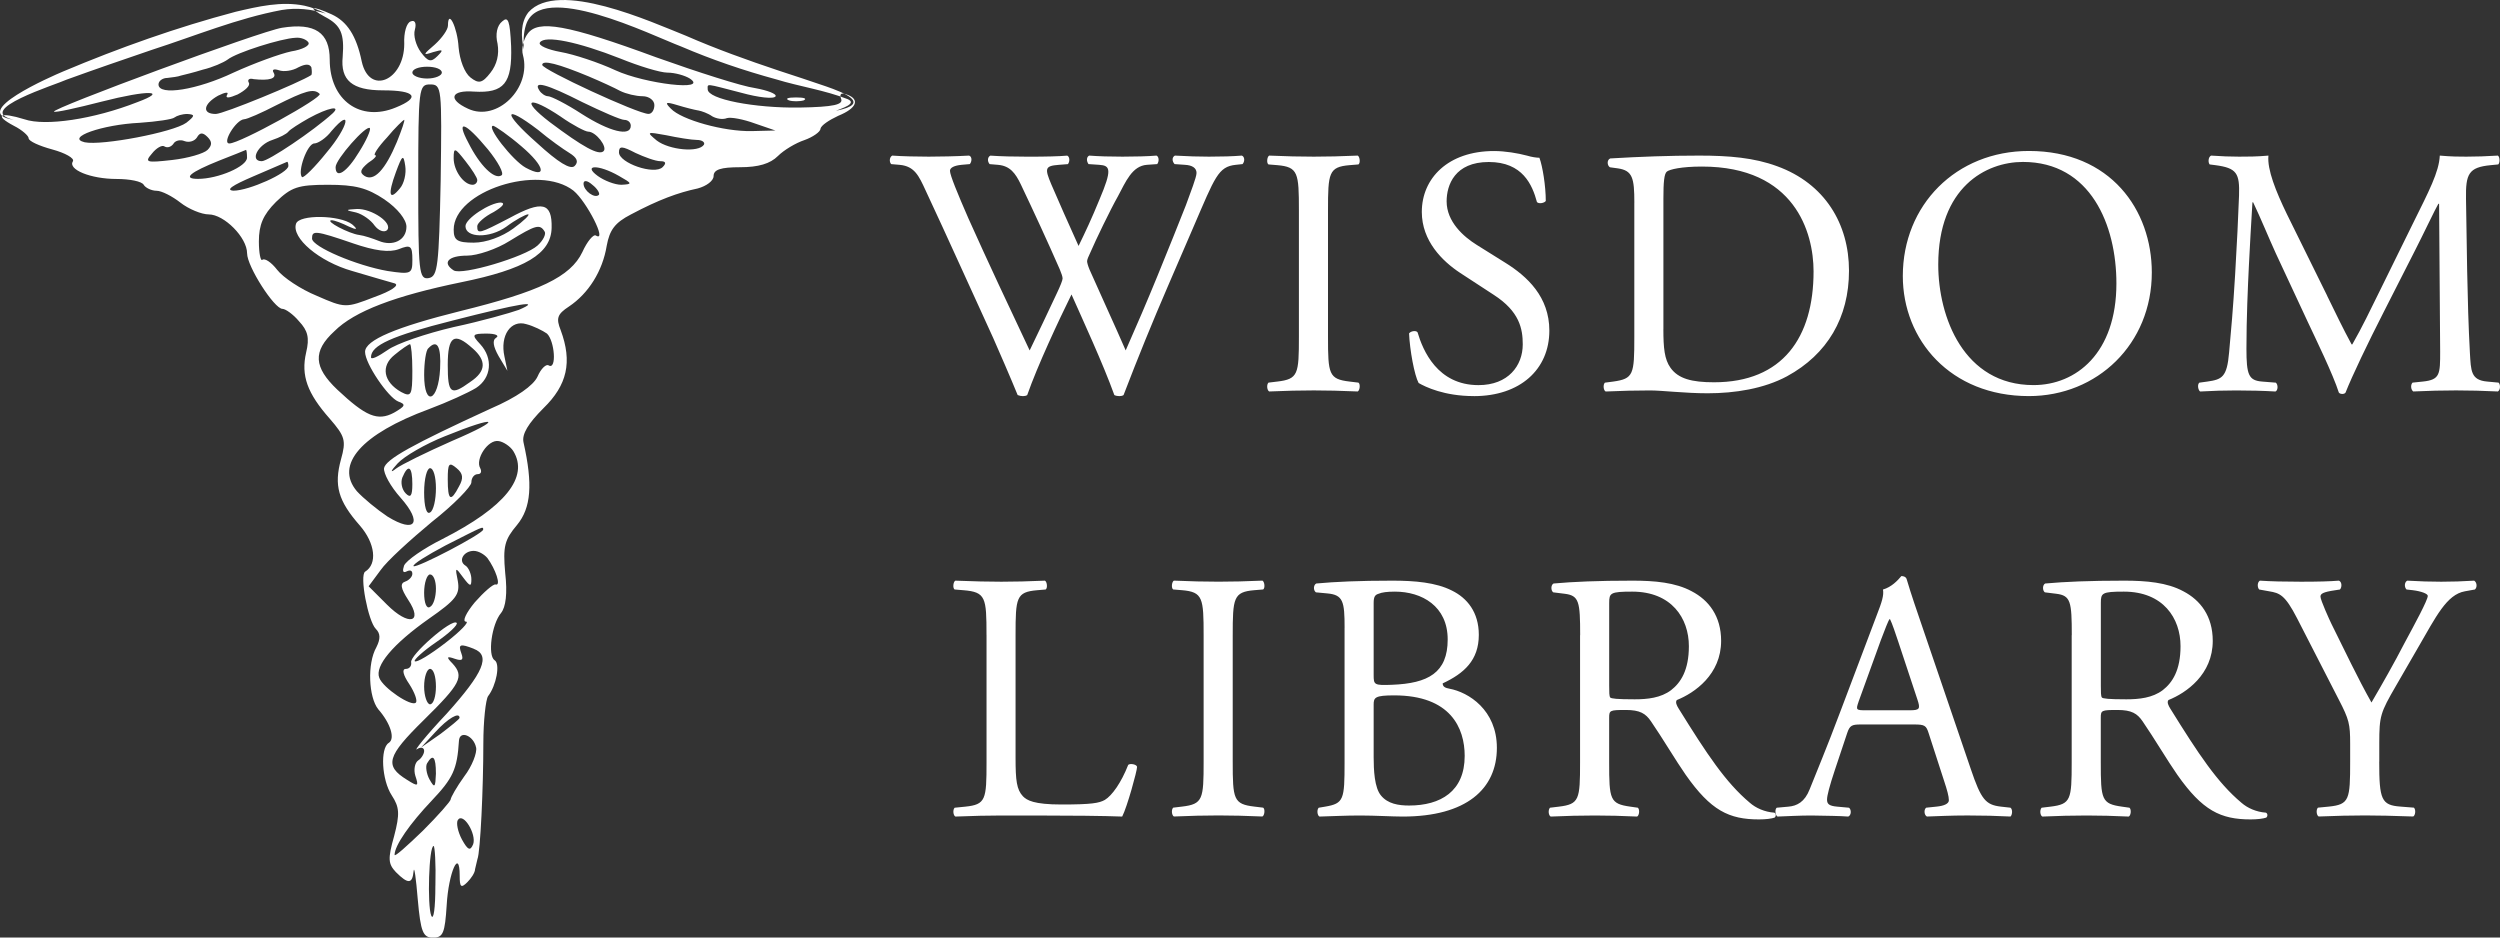
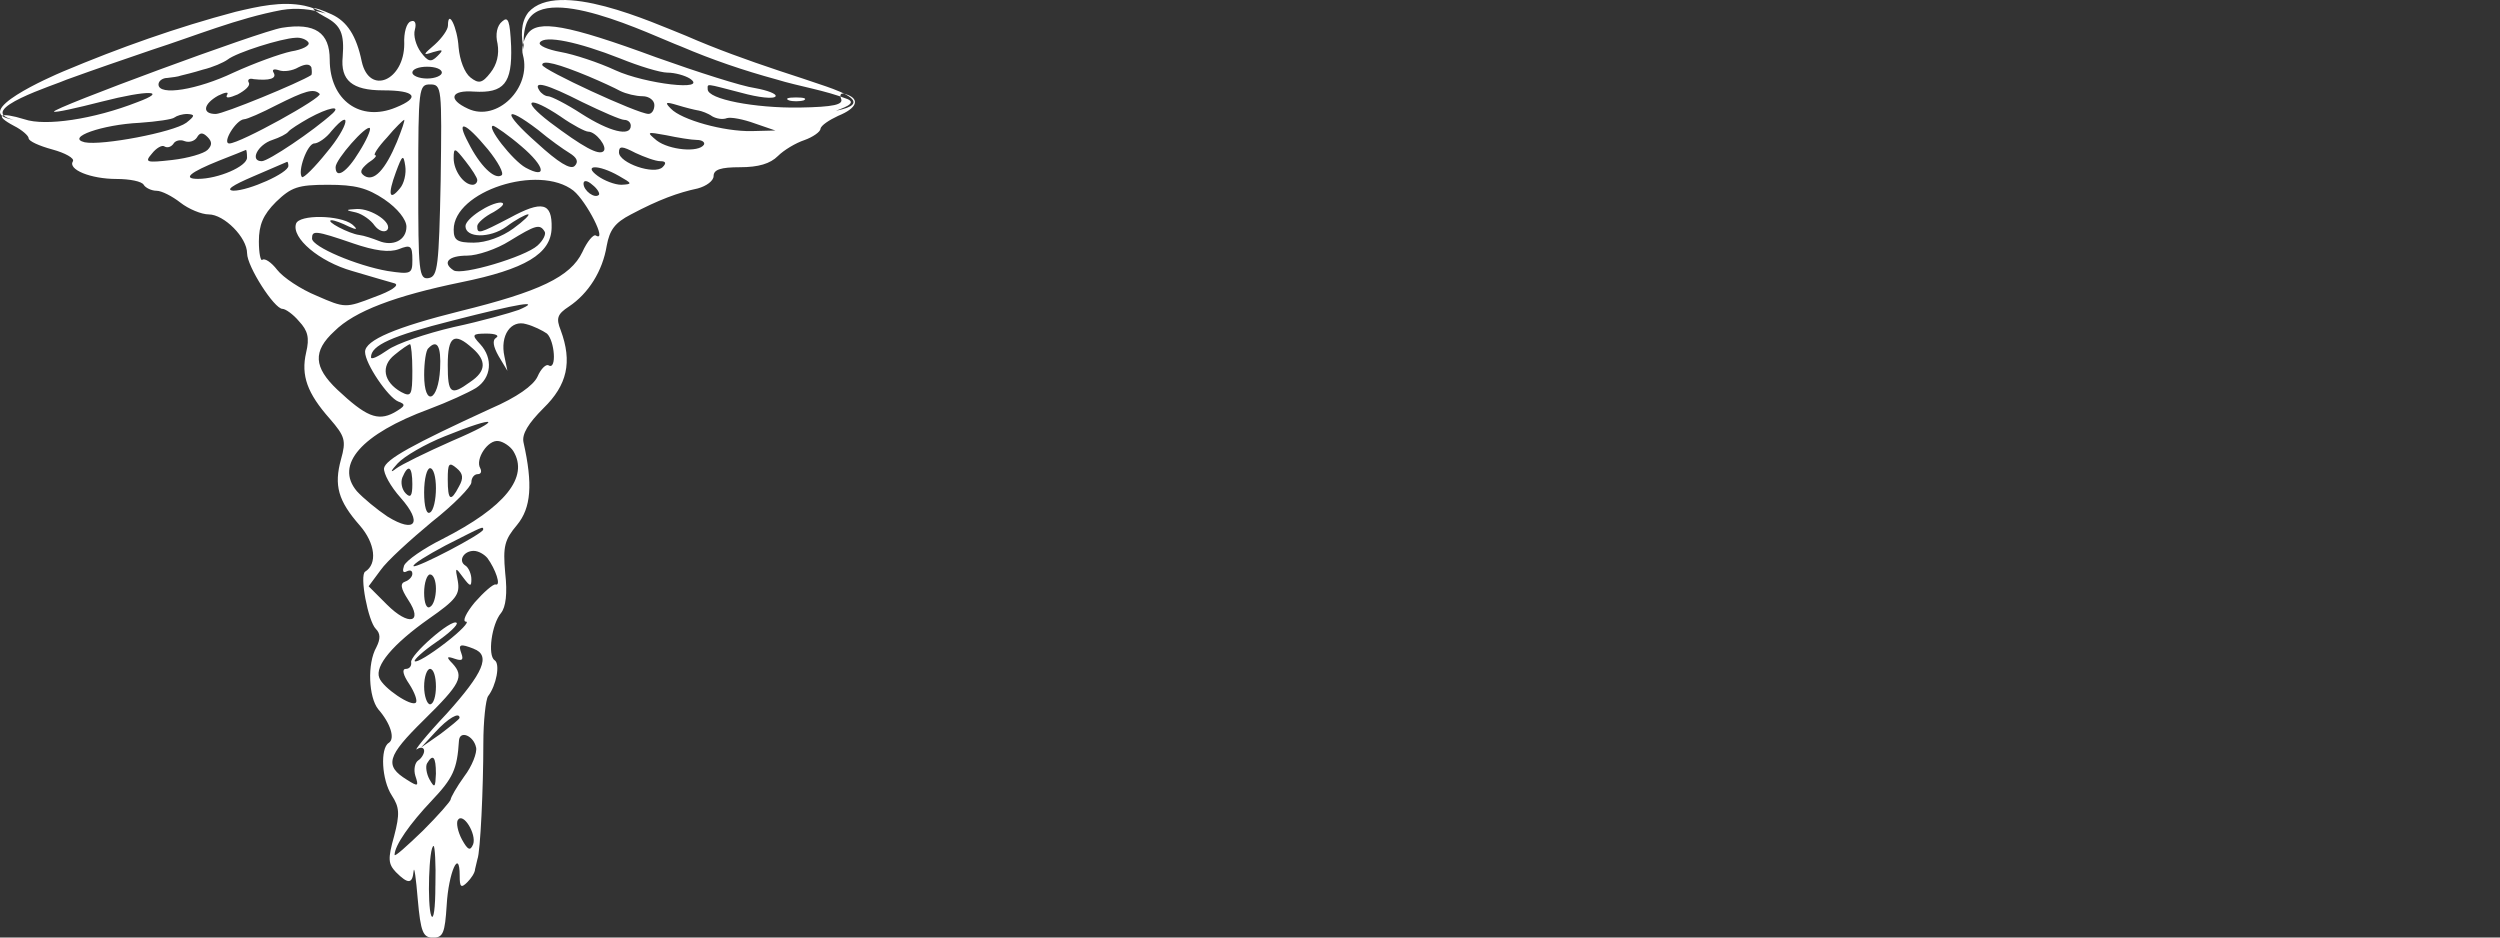
<svg xmlns="http://www.w3.org/2000/svg" viewBox="0 0 800 300">
  <rect x="0" y="0" width="800" height="300" fill="#333333" stroke="none" />
-   <path fill="#FFF" d="M285.18,52.51c-.68-.68-.57-2.27.34-2.72,3.06.23,8.16.34,11.67.34,3.17,0,8.95-.11,12.92-.34,1.02.34.91,1.93.23,2.72l-2.61.23c-2.38.23-3.74.91-3.74,1.93,0,1.36,2.38,7.14,5.89,15.19,6.35,14.17,13.03,28.34,19.61,42.28,2.72-5.67,5.78-12.01,8.73-18.36,1.02-2.15,1.81-4.08,1.81-4.65s-.34-1.59-.91-2.95c-3.97-9.07-8.16-18.13-12.47-27.2-1.7-3.51-3.4-5.89-7.25-6.23l-2.72-.23c-.79-.91-.68-2.27.23-2.72,3.29.23,7.59.34,12.13.34,5.67,0,9.86-.11,12.47-.34.79.34.91,1.81.23,2.72l-2.95.23c-4.42.34-4.53,1.13-2.38,6.23,2.38,5.55,5.55,12.69,8.73,19.72,2.15-4.42,4.19-8.73,6.69-14.85,4.08-9.63,3.51-10.88-.11-11.11l-3.4-.23c-.79-1.13-.57-2.38.23-2.72,3.06.23,6.46.34,10.65.34,3.74,0,8.27-.11,10.88-.34.79.34.91,1.81.23,2.72l-3.29.23c-4.76.34-6.8,5.44-9.29,10.09-2.38,4.19-7.14,14.05-8.84,18.02-.57,1.13-1.02,2.27-1.02,2.72s.23,1.36.79,2.72c3.85,8.73,7.82,17.23,11.56,25.84,3.51-7.93,6.91-15.87,10.2-23.91,2.27-5.44,8.27-20.52,9.07-22.56,1.47-4.08,3.4-8.95,3.4-10.31,0-1.59-1.36-2.49-3.74-2.61l-3.29-.23c-.91-1.02-.79-2.27.11-2.72,4.31.23,7.37.34,10.88.34,4.31,0,7.59-.11,10.54-.34.91.34,1.02,1.81.23,2.72l-2.15.23c-5.67.57-6.69,3.97-13.49,19.72l-8.27,19.16c-4.99,11.56-9.52,22.67-14.17,34.8-.34.23-.79.34-1.36.34s-1.13-.11-1.59-.34c-3.63-10.09-10.2-24.26-13.71-32.19-4.08,8.27-10.88,22.78-14.17,32.19-.34.23-.79.34-1.36.34s-1.13-.11-1.7-.34c-1.93-4.76-6.35-14.96-7.82-18.25-7.25-15.76-14.28-31.51-21.65-47.26-2.15-4.65-3.51-7.71-8.27-8.16l-2.72-.23ZM415.65,67.36c0-12.01-.23-13.94-6.91-14.51l-2.83-.23c-.68-.45-.45-2.49.23-2.83,5.67.23,9.52.34,14.28.34s8.39-.11,14.05-.34c.68.34.91,2.38.23,2.83l-2.83.23c-6.69.57-6.91,2.49-6.91,14.51v40.35c0,12.01.23,13.6,6.91,14.39l2.83.34c.68.45.45,2.49-.23,2.83-5.67-.23-9.52-.34-14.05-.34-4.76,0-8.61.11-14.28.34-.68-.34-.91-2.15-.23-2.83l2.83-.34c6.69-.79,6.91-2.38,6.91-14.39v-40.35ZM471.64,126.75c-9.52,0-15.53-2.95-17.68-4.19-1.36-2.49-2.83-10.54-3.06-15.87.57-.79,2.27-1.02,2.72-.34,1.7,5.78,6.35,16.89,19.49,16.89,9.52,0,14.17-6.23,14.17-13.03,0-4.99-1.02-10.54-9.29-15.87l-10.77-7.03c-5.67-3.74-12.24-10.2-12.24-19.49,0-10.77,8.39-19.49,23.12-19.49,3.51,0,7.59.68,10.54,1.47,1.47.45,3.06.68,3.97.68,1.02,2.72,2.04,9.07,2.04,13.83-.45.68-2.27,1.02-2.83.34-1.47-5.44-4.53-12.81-15.41-12.81s-13.49,7.37-13.49,12.58c0,6.57,5.44,11.33,9.63,13.94l9.07,5.67c7.14,4.42,14.17,10.99,14.17,21.76,0,12.47-9.41,20.97-24.14,20.97ZM522.99,64.86c0-7.93-.57-10.31-5.33-10.99l-2.49-.34c-.91-.57-1.02-2.38.11-2.83,9.63-.57,18.82-.91,28.45-.91s17.57.68,24.94,3.4c15.3,5.55,23.01,18.48,23.01,33.44s-6.91,26.75-19.84,33.78c-7.37,3.97-16.66,5.44-25.39,5.44-7.25,0-14.51-.91-18.48-.91-4.76,0-8.84.11-14.17.34-.68-.34-.91-2.15-.23-2.83l2.61-.34c6.57-.91,6.8-2.27,6.8-14.17v-43.07ZM532.28,105.33c0,6.01.34,9.63,2.27,12.35,2.49,3.51,6.8,4.65,13.94,4.65,21.99,0,31.85-14.39,31.85-35.48,0-12.47-6.01-33.55-35.7-33.55-6.69,0-10.31.91-11.22,1.59-.91.68-1.13,3.51-1.13,8.61v41.82ZM608.9,88.32c0-22.67,17-40.01,40.35-40.01,26.18,0,39.33,18.93,39.33,38.88,0,22.89-17.45,39.56-39.33,39.56-25.16,0-40.35-18.02-40.35-38.42ZM677.25,90.7c0-18.7-8.27-38.88-29.92-38.88-11.79,0-27.09,8.05-27.09,32.87,0,16.78,8.16,38.54,30.49,38.54,13.6,0,26.52-10.2,26.52-32.53ZM744.69,94.67c2.61,5.33,5.1,10.54,7.82,15.53h.23c3.06-5.33,5.89-11.22,8.73-17l10.65-21.65c5.1-10.31,8.39-16.55,8.61-21.76,3.85.34,6.23.34,8.5.34,2.83,0,6.57-.11,10.09-.34.68.45.68,2.38.11,2.83l-2.38.23c-7.14.68-8.05,2.83-7.93,10.77.23,12.01.34,32.98,1.25,49.3.34,5.67.23,8.73,5.55,9.18l3.63.34c.68.68.57,2.38-.23,2.83-4.65-.23-9.29-.34-13.37-.34s-9.07.11-13.71.34c-.79-.57-.91-2.15-.23-2.83l3.29-.34c5.55-.57,5.55-2.38,5.55-9.63l-.34-47.26h-.23c-.79,1.25-5.1,10.31-7.37,14.73l-10.09,19.84c-5.1,9.97-10.2,20.63-12.24,25.84-.23.34-.68.45-1.13.45-.23,0-.79-.11-1.02-.45-1.93-6.01-7.37-17.11-9.97-22.67l-10.2-21.88c-2.38-5.21-4.76-11.11-7.25-16.32h-.23c-.45,7.03-.79,13.6-1.13,20.18-.34,6.91-.79,17-.79,26.64,0,8.39.68,10.2,5.1,10.54l4.31.34c.79.68.68,2.49-.11,2.83-3.85-.23-8.27-.34-12.58-.34-3.63,0-7.71.11-11.56.34-.68-.57-.91-2.27-.23-2.83l2.49-.34c4.76-.68,6.35-1.36,7.03-9.29.68-7.48,1.25-13.71,1.93-24.94.57-9.41,1.02-19.04,1.25-25.28.23-7.14-.68-8.84-7.59-9.75l-1.81-.23c-.57-.68-.45-2.38.45-2.83,3.4.23,6.12.34,8.95.34,2.61,0,5.67,0,9.41-.34-.45,4.42,2.38,11.45,5.89,18.7l12.92,26.18ZM315.68,203.15c0-11.9-.23-13.71-7.37-14.28l-2.83-.23c-.68-.45-.45-2.49.23-2.83,6.35.23,10.2.34,14.73.34s8.27-.11,13.94-.34c.68.34.91,2.38.23,2.83l-2.72.23c-6.69.57-6.91,2.38-6.91,14.28v39.44c0,7.14.34,10.09,2.38,12.24,1.25,1.25,3.4,2.61,12.36,2.61,9.63,0,12.01-.45,13.83-1.47,2.27-1.36,5.21-5.44,7.48-11.22.68-.57,2.83-.11,2.83.68,0,1.25-3.17,12.81-4.76,15.87-5.78-.23-16.55-.34-28.22-.34h-10.43c-4.76,0-8.39.11-14.73.34-.68-.34-.91-2.15-.23-2.83l3.4-.34c6.57-.68,6.8-2.27,6.8-14.17v-40.8ZM385.16,203.37c0-12.01-.23-13.94-6.91-14.51l-2.83-.23c-.68-.45-.45-2.49.23-2.83,5.67.23,9.52.34,14.28.34s8.39-.11,14.05-.34c.68.34.91,2.38.23,2.83l-2.83.23c-6.69.57-6.91,2.49-6.91,14.51v40.35c0,12.01.23,13.6,6.91,14.39l2.83.34c.68.45.45,2.49-.23,2.83-5.67-.23-9.52-.34-14.05-.34-4.76,0-8.61.11-14.28.34-.68-.34-.91-2.15-.23-2.83l2.83-.34c6.69-.79,6.91-2.38,6.91-14.39v-40.35ZM430.27,200.88c0-8.39-.45-10.54-5.55-10.99l-3.63-.34c-.91-.68-.79-2.38.11-2.83,6.12-.57,13.83-.91,24.37-.91,7.14,0,13.94.57,19.04,3.17,4.87,2.38,8.61,6.91,8.61,14.17,0,8.16-4.76,12.35-11.56,15.53,0,1.13.91,1.47,2.15,1.7,6.12,1.13,15.19,6.8,15.19,18.93,0,13.15-9.75,21.99-30.15,21.99-3.29,0-8.84-.34-13.6-.34s-8.84.23-13.03.34c-.68-.34-.91-2.15-.23-2.83l2.04-.34c6.01-1.02,6.23-2.27,6.23-14.17v-43.07ZM439.57,215.96c0,3.17.11,3.4,5.89,3.17,11.56-.45,17.8-3.85,17.8-14.51s-8.27-15.3-16.89-15.3c-2.49,0-4.19.23-5.21.68-1.13.34-1.59.91-1.59,2.95v23.01ZM439.57,242.25c0,4.08.23,9.86,2.38,12.35,2.15,2.61,5.55,3.17,8.95,3.17,10.09,0,17.8-4.53,17.8-15.87,0-8.95-4.53-19.38-22.56-19.38-6.12,0-6.57.68-6.57,2.95v16.78ZM505.65,203.26c0-10.77-.34-12.69-4.99-13.26l-3.63-.45c-.79-.57-.79-2.38.11-2.83,6.35-.57,14.17-.91,25.28-.91,7.03,0,13.71.57,18.93,3.4,5.44,2.83,9.41,7.93,9.41,15.87,0,10.77-8.5,16.66-14.17,18.93-.57.68,0,1.81.57,2.72,9.07,14.62,15.08,23.69,22.78,30.15,1.93,1.7,4.76,2.95,7.82,3.17.57.23.68,1.13.11,1.59-1.02.34-2.83.57-4.99.57-9.63,0-15.41-2.83-23.46-14.28-2.95-4.19-7.59-12.01-11.11-17.11-1.7-2.49-3.51-3.63-8.05-3.63-5.1,0-5.33.11-5.33,2.49v14.28c0,11.9.23,13.26,6.8,14.17l2.38.34c.68.57.45,2.49-.23,2.83-5.1-.23-8.95-.34-13.49-.34-4.76,0-8.84.11-14.17.34-.68-.34-.91-2.04-.23-2.83l2.83-.34c6.57-.79,6.8-2.27,6.8-14.17v-40.69ZM514.94,219.47c0,2.04,0,3.29.34,3.74.34.34,2.04.57,7.82.57,4.08,0,8.39-.45,11.67-2.95,3.06-2.38,5.67-6.35,5.67-14.05,0-8.95-5.55-17.46-18.13-17.46-7.03,0-7.37.45-7.37,3.63v26.52ZM617.18,234.66c-.79-2.49-1.25-2.83-4.65-2.83h-17.11c-2.83,0-3.51.34-4.31,2.72l-3.97,11.9c-1.7,5.1-2.49,8.16-2.49,9.41,0,1.36.57,2.04,3.29,2.27l3.74.34c.79.57.79,2.38-.23,2.83-2.95-.23-6.46-.23-11.79-.34-3.74,0-7.82.23-10.88.34-.68-.45-.91-2.27-.23-2.83l3.74-.34c2.72-.23,5.21-1.47,6.8-5.55,2.04-5.21,5.21-12.58,9.97-25.28l11.56-30.6c1.59-4.08,2.27-6.23,1.93-8.05,2.72-.79,4.65-2.83,5.89-4.31.68,0,1.47.23,1.7,1.02,1.47,4.99,3.29,10.2,4.99,15.19l15.53,45.56c3.29,9.75,4.76,11.45,9.63,12.01l3.06.34c.79.57.57,2.38,0,2.83-4.65-.23-8.61-.34-13.71-.34-5.44,0-9.75.23-13.03.34-.91-.45-1.02-2.27-.23-2.83l3.29-.34c2.38-.23,3.97-.91,3.97-2.04,0-1.25-.57-3.29-1.47-6.01l-4.99-15.41ZM594.74,224.57c-.91,2.61-.79,2.72,2.38,2.72h13.94c3.29,0,3.51-.45,2.49-3.51l-6.12-18.48c-.91-2.72-1.93-5.78-2.61-7.14h-.23c-.34.57-1.47,3.29-2.72,6.69l-7.14,19.72ZM662.97,203.26c0-10.77-.34-12.69-4.99-13.26l-3.63-.45c-.79-.57-.79-2.38.11-2.83,6.35-.57,14.17-.91,25.28-.91,7.03,0,13.71.57,18.93,3.4,5.44,2.83,9.41,7.93,9.41,15.87,0,10.77-8.5,16.66-14.17,18.93-.57.68,0,1.81.57,2.72,9.07,14.62,15.08,23.69,22.78,30.15,1.93,1.7,4.76,2.95,7.82,3.17.57.23.68,1.13.11,1.59-1.02.34-2.83.57-4.99.57-9.63,0-15.41-2.83-23.46-14.28-2.95-4.19-7.59-12.01-11.11-17.11-1.7-2.49-3.51-3.63-8.05-3.63-5.1,0-5.33.11-5.33,2.49v14.28c0,11.9.23,13.26,6.8,14.17l2.38.34c.68.57.45,2.49-.23,2.83-5.1-.23-8.95-.34-13.49-.34-4.76,0-8.84.11-14.17.34-.68-.34-.91-2.04-.23-2.83l2.83-.34c6.57-.79,6.8-2.27,6.8-14.17v-40.69ZM672.27,219.47c0,2.04,0,3.29.34,3.74.34.34,2.04.57,7.82.57,4.08,0,8.39-.45,11.67-2.95,3.06-2.38,5.67-6.35,5.67-14.05,0-8.95-5.55-17.46-18.13-17.46-7.03,0-7.37.45-7.37,3.63v26.52ZM761.35,243.72c0,12.13.68,13.94,6.8,14.39l4.31.34c.68.68.45,2.49-.23,2.83-7.03-.23-10.88-.34-15.41-.34-4.76,0-8.84.11-14.85.34-.68-.34-.91-2.15-.23-2.83l3.51-.34c6.57-.68,6.8-2.27,6.8-14.39v-5.78c0-6.23-.34-7.71-3.63-14.05l-13.37-26.07c-3.85-7.48-5.55-8.05-8.95-8.61l-3.17-.57c-.68-.79-.57-2.38.23-2.83,3.63.23,7.71.34,13.15.34s9.29-.11,12.13-.34c1.02.34,1.02,2.15.34,2.83l-1.47.23c-3.97.57-4.76,1.13-4.76,2.04,0,1.13,2.95,7.59,3.51,8.73,4.19,8.39,8.39,17.34,12.81,25.16,3.51-6.01,7.25-12.58,10.65-19.16,3.17-5.89,7.37-13.6,7.37-14.96,0-.68-2.04-1.47-4.76-1.81l-2.04-.23c-.79-.79-.68-2.38.23-2.83,4.08.23,7.37.34,10.88.34s6.69-.11,10.54-.34c.91.57,1.02,2.15.23,2.83l-3.17.57c-5.89,1.02-9.29,8.16-14.96,17.91l-7.14,12.36c-4.99,8.61-5.33,9.63-5.33,18.36v5.89Z" />
  <path fill="#FFF" d="M104.18,5.48c4.91,2.64,6.05,5.29,5.48,12.66-.76,7.56,3.02,10.77,12.85,10.77,10.58,0,12.09,2.27,4.16,5.48-11.33,4.72-21.16-2.27-21.16-15.3,0-8.69-4.72-11.9-15.3-10.2-6.99,1.13-73.87,25.88-72.92,26.83.38.38,7.18-1.13,15.3-3.21,14.74-3.78,21.54-3.59,11.33.19-13.98,5.48-29.47,7.75-36.08,5.48-7.93-2.46-9.82-1.32-3.4,2.08,2.64,1.32,4.72,3.21,4.72,3.97,0,.94,3.4,2.46,7.56,3.59s7.18,2.83,6.61,3.78c-1.7,2.64,5.67,5.67,13.98,5.67,4.16,0,8.12.76,8.69,1.89.57.94,2.46,1.89,4.16,1.89,1.51,0,4.91,1.7,7.56,3.78s6.8,3.78,9.07,3.78c4.91,0,12.28,7.37,12.28,12.47,0,4.16,8.69,17.76,11.33,17.76.94,0,3.4,1.7,5.29,3.97,2.83,3.02,3.4,5.29,2.27,10.01-1.7,7.37.38,13.04,7.56,21.16,4.91,5.67,5.29,6.99,3.59,13.04-2.27,8.31-.94,13.22,6.05,21.16,4.91,5.67,5.67,12.28,1.7,14.74-1.89,1.13.94,15.87,3.4,18.32,1.51,1.51,1.51,3.21.19,5.86-3.02,5.29-2.46,16.06.57,19.84,3.97,4.53,5.48,9.45,3.4,10.77-2.83,1.7-2.27,11.9.94,16.81,2.46,3.78,2.64,5.86.76,13.04-2.08,7.37-1.89,8.88.57,11.52,3.97,3.97,5.29,3.78,5.67-.38.19-1.7.76,2.27,1.32,9.07.94,10.58,1.7,12.28,4.91,12.28s3.78-1.51,4.35-10.39c.57-10.39,4.16-18.51,4.16-9.45,0,3.59.38,4.16,2.46,2.08,1.13-1.13,2.46-3.02,2.46-4.16.19-.94.57-2.27.76-3.21.94-2.27,1.89-22.86,1.89-37.03,0-7.18.76-13.98,1.51-15.11,2.64-3.4,3.97-10.39,2.08-11.52-2.27-1.51-.94-11.52,2.08-15.11,1.51-1.89,2.08-6.23,1.32-12.85-.76-8.5-.19-10.58,3.78-15.3,4.53-5.48,5.1-13.04,2.08-26.45-.57-2.64,1.51-6.05,6.42-10.96,7.56-7.37,9.26-14.74,5.48-24.94-1.51-3.78-1.13-5.1,2.64-7.56,6.23-4.16,10.77-11.33,12.09-19.46.94-5.1,2.64-7.37,7.75-10.01,8.88-4.72,15.11-6.99,21.35-8.31,2.83-.76,5.1-2.46,5.1-3.97,0-2.08,2.27-2.83,8.5-2.83,5.86,0,9.63-1.13,12.09-3.59,1.89-1.89,5.67-4.16,8.5-5.1,2.64-.94,5.1-2.64,5.1-3.59.19-1.13,2.83-2.83,5.67-4.16,6.05-2.46,6.99-5.29,2.83-6.8-1.89-.76-2.46-.19-1.89,1.32.76,1.89-2.27,2.64-13.41,2.83-14.17.19-29.28-2.64-29.28-5.86,0-1.89-.94-1.89,10.77,1.13,5.48,1.51,10.39,2.08,10.96,1.13.38-.76-2.46-1.89-6.61-2.64-4.16-.57-18.32-5.1-31.55-9.82-28.71-10.58-37.97-12.09-41.18-7.56-1.32,1.7-2.08,4.91-1.51,6.8,2.83,10.58-8.31,21.54-17.57,17.19-6.61-3.02-5.48-6.05,1.89-5.48,9.63.57,12.28-2.64,11.9-14.55-.38-8.12-.94-9.63-2.83-7.93-1.7,1.32-2.27,4.16-1.51,7.18.57,3.4-.19,6.61-2.27,9.26-2.64,3.4-3.78,3.59-6.42,1.51-1.89-1.51-3.4-5.48-3.78-9.63-.38-6.42-3.4-12.47-3.4-6.99,0,1.32-1.89,3.97-4.16,6.05-3.97,3.4-3.97,3.59-.57,2.46,3.21-.94,3.4-.76,1.32,1.32s-3.02,1.7-5.29-1.32c-1.51-2.08-2.46-5.29-1.89-7.18.57-2.08,0-3.21-1.32-2.64-1.32.38-2.27,3.59-2.08,7.18,0,11.71-11.15,16.62-13.6,5.67-1.7-8.31-4.72-12.85-9.63-15.11-6.61-3.02-8.12-2.46-1.89.94ZM98.7,13.61c.57.94-1.89,2.27-5.48,2.83-3.59.76-11.9,3.78-18.51,6.8-11.52,5.48-23.99,7.56-23.99,3.78,0-1.13,1.32-2.08,2.83-2.08,1.51-.19,3.4-.38,4.35-.76.76-.19,3.97-.94,6.99-1.89,3.21-.76,6.61-2.27,7.93-3.21,2.83-2.27,17.19-6.8,21.73-6.99,1.7-.19,3.59.57,4.16,1.51ZM198.45,18.71c6.05,2.46,12.85,4.53,15.11,4.53,2.46,0,5.67.94,7.18,1.89,6.23,4.16-14.36,1.7-23.8-2.64-5.29-2.46-13.22-5.1-17.57-5.86-4.16-.76-7.18-2.08-6.61-3.02,1.51-2.46,12.28-.19,25.69,5.1ZM99.64,24c-3.78,2.46-28.15,12.47-30.6,12.47-4.53,0-3.97-3.21.76-5.86,2.27-1.13,3.59-1.32,2.83-.19-.57,1.13.76.94,3.4-.19,2.46-1.32,4.16-2.83,3.59-3.78s.19-1.51,1.51-1.13c5.1.57,7.56-.19,6.42-2.08-.57-.94,0-1.32,1.7-.76,1.51.57,4.35.19,6.23-.94,2.27-1.13,3.59-1.13,4.16,0,.19,1.13.19,2.08,0,2.46ZM188.62,24.56c3.59,1.51,8.12,3.59,9.82,4.53,1.89.94,5.1,1.7,7.18,1.7s3.78,1.32,3.78,2.83-.76,2.83-1.89,2.83c-3.4,0-34-14.17-34-15.68,0-1.7,5.1-.38,15.11,3.78ZM141.39,23.24c0,.94-2.08,1.89-4.72,1.89s-4.72-.94-4.72-1.89c0-1.13,2.08-1.89,4.72-1.89s4.72.76,4.72,1.89ZM141.02,57.62c-.57,27.58-.94,30.79-3.78,31.36-3.21.57-3.4-1.89-3.4-30.6,0-30.23.19-31.36,3.78-31.36,3.78,0,3.78.94,3.4,30.6ZM186.36,32.69c6.23,3.02,12.28,5.67,13.41,5.67s2.08.76,2.08,1.89c0,3.59-6.8,1.89-15.68-3.78-4.91-3.21-9.82-5.67-10.77-5.67s-2.27-.94-2.83-1.89c-2.08-3.21,2.27-2.08,13.79,3.78ZM102.29,30.04c1.13,1.13-25.5,15.87-28.9,15.87-2.46,0,2.08-7.56,4.72-7.75.94,0,5.67-2.08,10.39-4.53,9.07-4.53,11.9-5.48,13.79-3.59ZM179.55,37.41c3.78,2.64,7.75,4.72,8.69,4.72,2.46,0,6.23,4.91,4.91,6.23-1.51,1.51-6.61-1.32-17.19-9.26-9.63-7.37-6.8-8.69,3.59-1.7ZM223.38,35.33c1.13.19,3.21.94,4.53,1.89,1.32.76,3.4,1.13,4.72.57,1.32-.38,5.29.38,8.88,1.7l6.61,2.27-7.56.19c-8.88.19-22.48-3.59-25.88-7.18-2.08-2.08-1.7-2.27,2.08-1.13,2.46.76,5.48,1.51,6.61,1.7ZM106.44,36.28c-6.23,5.67-20.59,15.3-22.67,15.3-3.97,0-1.32-5.29,3.4-6.8,2.27-.76,4.53-1.89,5.1-2.64s3.59-2.64,6.61-4.35c6.23-3.4,10.39-4.16,7.56-1.51ZM59.59,39.3c-4.16,3.02-27.01,7.37-32.49,6.23-6.23-1.51,5.67-5.67,17.57-6.23,5.48-.38,10.58-1.13,11.15-1.7.76-.57,2.46-1.13,4.16-1.13,2.46.19,2.46.57-.38,2.83ZM172.19,41.57c3.59,3.02,8.12,6.23,10.01,7.37,2.46,1.51,3.02,2.83,1.7,4.16s-5.29-1.13-12.09-7.37c-11.15-9.82-10.77-12.66.38-4.16ZM104.56,48.74c-3.78,4.72-7.37,8.31-7.93,7.93-1.51-1.7,1.7-10.77,3.97-10.77,1.13,0,3.78-1.7,5.48-3.97,6.8-7.93,5.48-1.51-1.51,6.8ZM127.04,45.34c-3.78,9.07-7.37,12.85-10.39,10.96-1.7-1.13-1.32-2.08,1.13-4.16,2.08-1.32,3.02-2.46,2.27-2.46s.94-2.64,3.78-5.67c2.64-3.21,5.29-5.67,5.48-5.67.38,0-.76,3.21-2.27,6.99ZM114.95,48.56c-3.97,6.61-7.56,8.88-7.56,4.91,0-2.46,9.82-13.6,10.96-12.47.38.57-1.13,3.97-3.4,7.56ZM156.13,47.8c3.21,3.97,5.29,7.75,4.35,8.31-2.27,1.51-6.99-3.21-10.58-10.39-4.16-7.75-1.13-6.8,6.23,2.08ZM166.9,46.86c7.56,6.42,8.31,10.58,1.32,6.8-4.16-2.27-12.85-13.41-10.39-13.41.76.19,4.91,3.02,9.07,6.61ZM66.39,47.99c-1.13,1.13-6.23,2.64-11.33,3.21-8.31.94-8.88.76-6.42-2.08,1.32-1.7,3.21-2.83,3.97-2.27.94.57,2.08.19,2.83-.76.57-1.13,2.27-1.51,3.59-.94,1.51.57,3.21,0,3.97-1.13.94-1.7,1.89-1.7,3.4-.19s1.51,2.64,0,4.16ZM223,44.78c1.7,0,2.64.76,2.27,1.51-1.7,2.64-11.15,1.7-15.11-1.32-3.4-2.83-3.21-2.83,3.02-1.7,3.59.76,8.12,1.51,9.82,1.51ZM211.29,51.58c1.7,0,2.08.57.76,1.89-2.64,2.64-13.98-1.32-13.98-4.72,0-2.08.94-2.08,5.29.19,2.83,1.32,6.42,2.64,7.93,2.64ZM79.05,50.44c0,2.83-9.26,6.8-15.68,6.8-5.1,0-2.64-2.08,6.8-5.86,4.35-1.7,8.12-3.21,8.5-3.4.19-.19.38.94.38,2.46ZM152.73,57.62c0,.94-.76,1.51-1.51,1.51-2.83,0-6.05-4.53-6.05-8.5,0-3.59.38-3.4,3.78.94,2.08,2.64,3.78,5.29,3.78,6.05ZM127.98,60.27c-3.4,4.16-3.97,2.08-1.32-5.1,2.08-5.67,2.46-5.86,3.02-2.08.38,2.46-.38,5.67-1.7,7.18ZM92.28,53.09c0,2.27-12.66,7.93-17.57,7.93-2.64-.19-.38-1.7,6.23-4.53,5.67-2.46,10.58-4.53,10.96-4.72.19,0,.38.57.38,1.32ZM198.07,56.3c4.35,2.46,4.35,2.64.76,2.83-2.08,0-5.48-1.32-7.56-2.83-4.91-3.59.19-3.78,6.8,0ZM183.52,61.02c4.16,3.4,10.96,16.62,7.18,14.36-.76-.57-2.83,1.89-4.35,5.29-3.78,7.93-13.79,12.66-39.11,18.89-20.4,5.1-30.42,9.26-30.42,13.04s7.37,14.55,10.58,15.87c2.64.94,2.27,1.51-1.32,3.59-5.29,2.83-9.07,1.13-18.14-7.37-7.56-7.18-7.93-12.28-.94-18.7,6.42-6.42,19.46-11.33,40.62-15.68,20.4-4.16,28.71-9.07,28.9-17.38.19-8.12-3.02-8.88-13.41-3.21-9.82,5.1-10.39,5.29-10.39,2.64,0-.94,2.27-3.02,5.29-4.53,2.83-1.7,3.78-2.83,2.27-3.02-3.4,0-11.33,5.1-11.33,7.56,0,3.78,7.75,3.97,13.04.19,3.02-2.27,6.23-3.97,6.99-3.97s-1.32,2.08-4.72,4.53c-3.59,2.64-8.69,4.53-12.66,4.53-5.29,0-6.42-.76-6.42-4.16,0-12.28,27.2-21.16,38.35-12.47ZM191.64,62.35c-1.32,1.32-4.91-1.32-4.91-3.59,0-1.13,1.13-1.13,2.83.38,1.7,1.32,2.46,2.83,2.08,3.21ZM123.07,63.86c4.16,2.83,6.99,6.42,6.99,8.69,0,4.35-4.35,6.42-8.88,4.53-1.89-.76-4.72-1.7-6.23-1.89-3.21-.38-11.15-4.53-8.88-4.72.94,0,3.4.94,5.67,2.08q3.78,1.7.94-.76c-3.97-3.02-17-3.21-17.95-.19-1.51,4.53,7.37,12.09,17.95,15.11,5.86,1.7,12.09,3.59,13.6,3.97,1.7.57-1.13,2.46-6.42,4.35-9.26,3.59-9.45,3.59-18.51-.38-5.1-2.08-10.77-5.86-12.66-8.31s-3.97-3.78-4.72-3.21c-.57.57-1.13-2.08-1.13-5.86,0-5.29,1.32-8.5,5.48-12.66,4.91-4.72,6.99-5.48,16.62-5.48,8.69,0,12.47.94,18.14,4.72ZM174.26,74.06c.57.76-.38,2.83-2.27,4.53-3.97,3.59-24.18,9.63-26.83,7.93-3.78-2.46-1.7-4.72,4.35-4.72,3.21,0,9.45-2.08,13.6-4.72,8.31-5.1,9.63-5.48,11.15-3.02ZM112.87,77.84c7.18,2.46,11.71,3.02,14.74,1.89,3.78-1.51,4.35-1.13,4.35,3.4s-.38,4.72-7.93,3.59c-9.82-1.7-24.18-7.75-24.18-10.39s.94-2.64,13.04,1.51ZM165.95,99.18c-2.64.94-11.9,3.59-20.78,5.48-8.88,2.08-18.32,5.29-21.16,7.37-3.02,2.08-5.29,3.21-5.29,2.27,0-3.78,6.61-6.8,26.07-11.71,21.35-5.48,29.09-6.8,21.16-3.4ZM175.02,106.74c2.46,2.27,3.21,11.71.57,10.2-.76-.57-2.46.94-3.59,3.59-1.32,2.83-6.61,6.61-14.92,10.2-25.13,11.52-33.63,16.25-34.19,19.08-.19,1.7,2.08,5.86,5.29,9.45,7.18,8.12,4.72,11.52-4.16,6.05-3.4-2.27-7.75-5.86-9.82-8.12-7.18-8.5,1.51-18.32,23.05-26.26,6.05-2.27,12.66-5.29,15.11-6.8,4.91-3.21,5.48-9.45,1.32-13.98-2.83-3.02-2.64-3.4,2.08-3.4,2.64,0,4.16.57,3.02,1.32-1.32.76-.94,2.83.76,5.86l2.83,4.72-.94-4.53c-1.51-6.8,2.08-11.9,6.99-10.39,2.27.57,5.29,2.08,6.61,3.02ZM151.22,111.46c4.53,3.97,4.35,7.37-.76,10.77-6.23,4.53-7.18,3.78-7.18-5.48s2.08-10.58,7.93-5.29ZM131.95,118.64c0,7.93-.38,8.5-3.59,6.8-5.67-3.21-6.61-8.31-2.08-11.9,2.27-1.89,4.53-3.4,4.91-3.4s.76,3.78.76,8.5ZM140.83,118.08c-.57,10.39-5.1,12.28-5.1,1.89,0-3.97.57-7.93,1.32-8.5,2.83-3.02,4.16-.76,3.78,6.61ZM144.61,141.12c-8.12,3.59-16.25,7.56-17.95,8.88-1.89,1.51-1.7.76.57-1.7,2.08-2.27,8.88-6.23,15.11-8.69,17.19-6.99,19.08-5.67,2.27,1.51ZM164.25,144.34c5.1,8.31-2.64,17.95-22.67,28.15-6.05,3.02-11.52,6.8-12.28,8.5-.57,1.7-.38,2.46.76,1.89s1.89-.38,1.89.76c0,.94-1.13,2.08-2.27,2.46-1.7.57-1.51,2.08.94,5.86,4.91,7.37.19,8.5-6.8,1.51l-5.86-5.86,3.78-5.1c2.08-3.02,9.63-9.82,16.44-15.49,6.99-5.48,12.66-11.33,12.66-12.66,0-1.51.94-2.64,2.08-2.64.94,0,1.32-.76.76-1.89-1.7-2.83,2.46-9.26,5.86-8.69,1.51.19,3.78,1.7,4.72,3.21ZM146.87,155.67c-2.64,5.1-3.59,4.53-3.59-2.27,0-5.1.38-5.67,2.83-3.59,2.08,1.7,2.27,3.21.76,5.86ZM131.95,154.91c0,3.78-.57,4.53-2.08,3.02-1.32-1.32-1.7-3.59-1.13-5.1,1.89-4.53,3.21-3.59,3.21,2.08ZM139.5,156.24c0,3.59-.76,7.18-1.89,7.75-1.13.76-1.89-1.89-1.89-6.42s.94-7.75,1.89-7.75c1.13,0,1.89,2.83,1.89,6.42ZM154.62,169.46c0,1.32-21.35,12.47-22.29,11.71-.38-.57,4.16-3.4,10.2-6.61,12.28-6.23,12.09-6.23,12.09-5.1ZM155.94,178.53c2.64,3.59,4.53,9.07,2.64,8.5-.76-.19-3.78,2.46-6.61,5.67-2.83,3.4-4.16,6.23-2.83,6.23,1.13,0-1.7,3.02-6.61,6.8s-9.26,6.42-9.82,5.86c-.38-.38,2.64-3.21,6.8-6.05s7.18-5.67,6.61-6.23c-1.51-1.51-15.11,10.39-14.55,12.66.19,1.13-.57,2.08-1.7,2.08-1.32,0-.94,1.89,1.13,4.91,1.7,2.64,2.64,5.29,2.08,5.86-1.32,1.51-10.58-4.72-11.71-7.93-1.51-3.78,4.35-10.77,15.87-18.89,8.69-6.05,10.01-7.75,9.26-12.09-.94-4.53-.76-4.53,1.7-1.13,2.27,3.02,2.64,3.02,2.64.57,0-1.7-.94-3.78-1.89-4.35-2.46-1.51-.57-4.72,2.64-4.72,1.51,0,3.4,1.13,4.35,2.27ZM139.5,188.35c0,2.64-.76,5.29-1.89,5.86-1.13.76-1.89-1.32-1.89-4.53s.94-5.86,1.89-5.86c1.13,0,1.89,2.08,1.89,4.53ZM151.6,207.62c5.48,2.08,3.21,7.56-8.69,20.78-6.61,6.99-10.77,12.28-9.45,11.33,1.13-.76,2.27-.57,2.27.57,0,.94-.94,2.46-1.89,3.02-1.13.76-1.51,3.02-.94,4.91,1.13,3.4.94,3.59-2.64,1.32-7.37-4.53-6.42-7.56,5.29-19.08,11.9-11.71,13.04-13.98,9.26-18.14-2.08-2.08-1.89-2.46.76-1.51,2.27.76,2.83.38,2.08-1.7-1.13-3.02-.38-3.21,3.97-1.51ZM139.5,219.71c0,3.02-.76,5.67-1.89,5.67-.94,0-1.89-2.64-1.89-5.67,0-3.21.94-5.67,1.89-5.67,1.13,0,1.89,2.46,1.89,5.67ZM147.06,229.72c0,.38-2.83,2.64-6.05,5.1l-6.23,4.35,4.53-4.91c3.97-4.35,7.75-6.61,7.75-4.53ZM152.35,239.17c.38,1.7-1.32,6.05-3.78,9.26-2.46,3.4-4.35,6.8-4.35,7.37s-3.97,5.1-8.88,10.01c-5.1,4.91-9.07,8.5-9.07,7.75,0-3.02,4.91-10.01,11.9-17.38,6.8-7.18,8.12-10.01,8.69-19.08.19-3.59,4.72-1.7,5.48,2.08ZM139.5,247.48c-.19,4.53-.38,4.91-2.08,1.89-.94-1.7-1.32-4.16-.76-5.1,1.89-3.21,2.83-2.08,2.83,3.21ZM151.41,270.15c-.94,2.27-1.7,1.89-3.59-1.51-1.32-2.46-1.89-5.29-1.32-6.23,1.7-2.64,6.05,4.53,4.91,7.75ZM139.32,283.38c0,7.18-.57,11.33-1.32,9.63-1.32-3.21-.76-22.29.76-22.29.38,0,.76,5.67.57,12.66ZM114,68.01c2.08.57,4.72,2.46,5.86,4.16,1.32,1.7,3.02,2.27,3.97,1.51,2.08-2.27-4.91-6.99-9.63-6.8-3.78.19-3.78.38-.19,1.13ZM252.47,32.12c1.13.38,3.4.38,4.72,0,1.13-.57.19-.94-2.46-.94s-3.59.38-2.27.94ZM4.45,38.33c-14.92-2.17,12.15-13.95,15.82-15.49,17.98-7.57,36.28-14.08,55.16-19.08,7.09-1.67,14.66-3.45,21.97-1.94,2.44.52,4.72,1.46,6.9,2.53-4.62-1.44-9.39-1.94-14.15-1.15-14.18,2.66-27.67,8.27-41.42,12.71-9.17,3.13-18.33,6.27-27.41,9.57-3.21,1.52-30.08,9.86-16.88,12.85h0ZM267.51,35.44c1.34-.59,7-2.26,3.8-3.69-7.31-2.89-15.38-4.04-22.95-6.36-10.31-2.81-20.49-6.27-30.36-10.5-9.56-3.61-45.19-21.38-49.7-6.87-.79,2.44-.83,5.14-.7,7.8-.82-3.88-1.16-8.54,1.51-11.91,9.41-10.55,39.3,3.12,50.39,7.53,9.68,4.23,19.65,7.8,29.72,11.17,5.04,1.67,10.11,3.29,15.16,5.05,5.37,1.88,14.86,5.48,3.14,7.78h0Z" />
</svg>